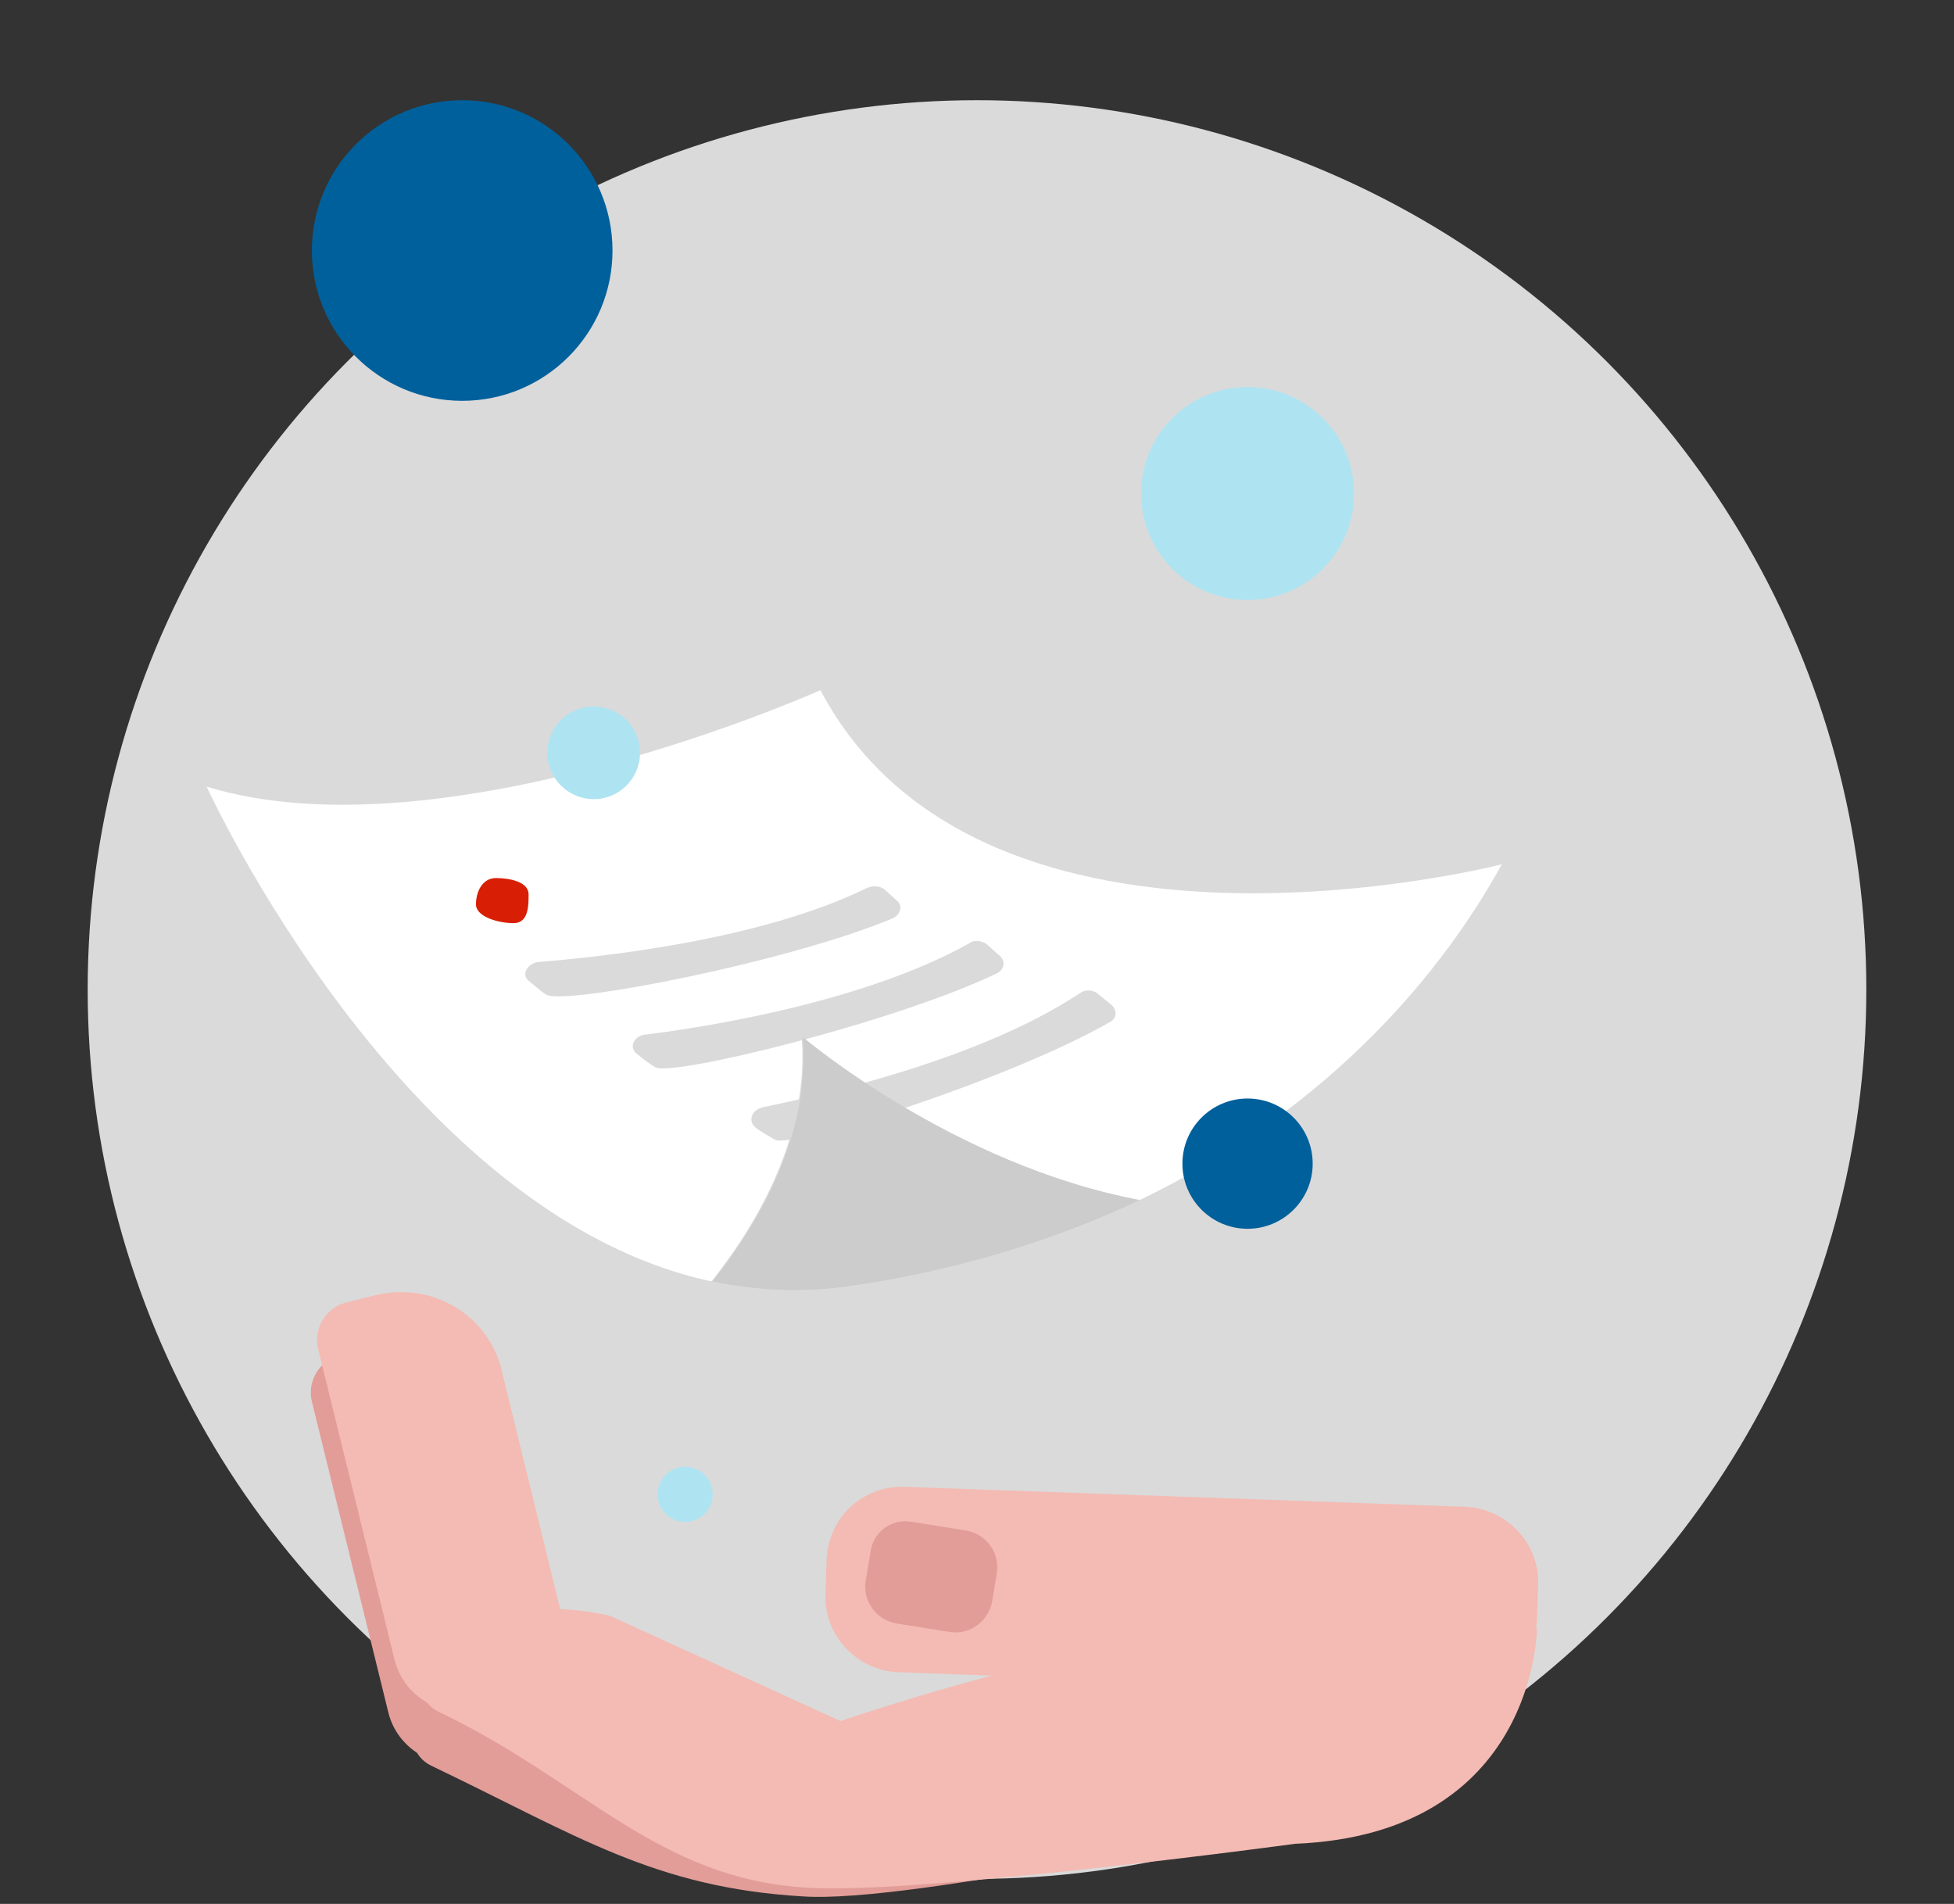
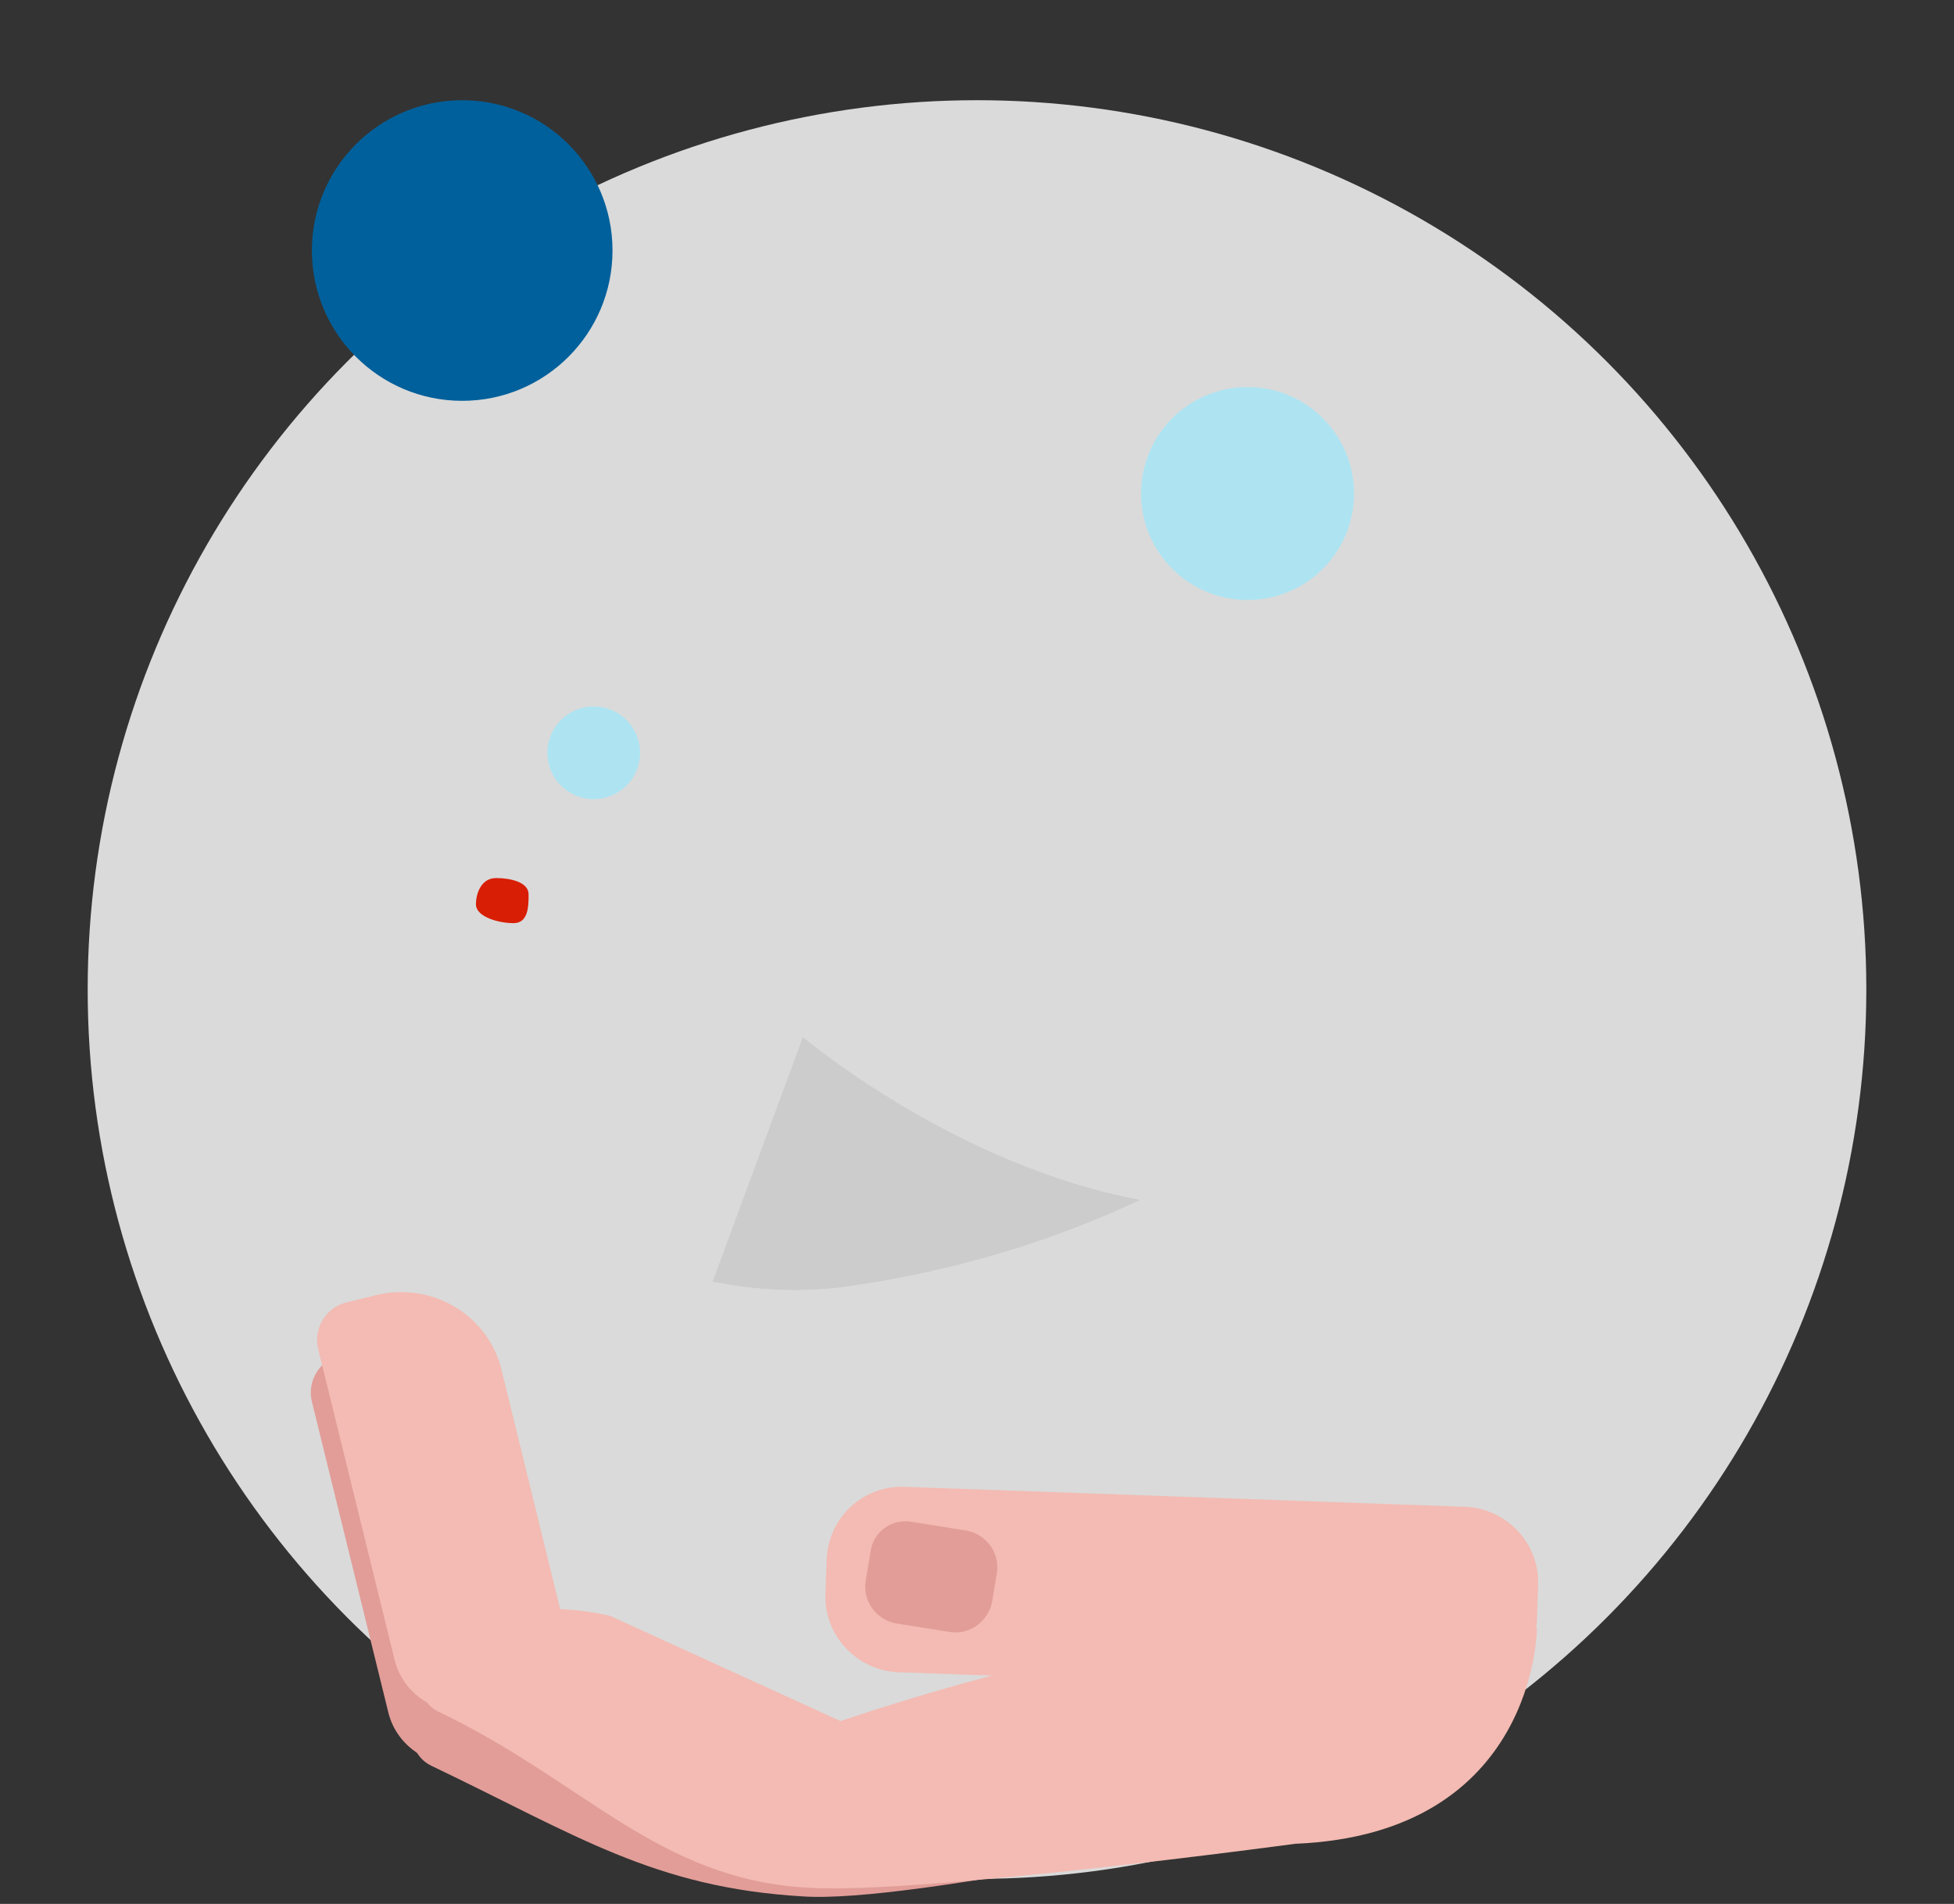
<svg xmlns="http://www.w3.org/2000/svg" version="1.1" id="Layer_1" x="0px" y="0px" width="156px" height="152px" viewBox="0 0 156 152" style="enable-background:new 0 0 156 152;" xml:space="preserve">
  <rect x="0" y="0" width="156" height="152" fill="#333333" stroke="none" />
  <style type="text/css">
	.st0{fill-rule:evenodd;clip-rule:evenodd;fill:#DADADA;}
	.st1{fill:#E29D98;}
	.st2{fill:#F3BBB3;}
	.st3{fill:#CCCCCC;}
	.st4{fill:#FFFFFF;}
	.st5{fill-rule:evenodd;clip-rule:evenodd;fill:#D81E04;}
	.st6{fill:#00609B;}
	.st7{fill:#AEE4F2;}
</style>
  <g>
    <circle class="st0" cx="78" cy="79" r="71" />
  </g>
  <g>
    <path class="st1" d="M119.3,135.8c0,0,1.6,8.9-17.7,9.7c0,0-28.8,6.5-37.5,5.9c-11.9-0.7-18.1-4.9-29.6-10.4   c-2.2-1-2.1-4.2,0.2-5.1c3.1-1.2,5.3-4.4,13.4-2.6l18.4,8.4c0,0,31.4-11.1,52.3-6.1l-0.7,0.5" />
    <path class="st1" d="M29.5,107.6l-2.4,0.6c-1.6,0.4-2.6,2.1-2.2,3.7l6.1,24.8c0.7,2.9,3.7,4.7,6.6,4l2.8-0.7c2.9-0.7,4.7-3.7,4-6.6   l-4.8-19.6C38.5,109.3,33.9,106.5,29.5,107.6z" />
  </g>
  <path class="st2" d="M122.7,130c0,0,0,16.4-19.3,17.2c0,0-30.3,4.1-39,3.5c-11.9-0.7-17.8-8.5-29.3-14c-2.2-1-2.1-4.2,0.2-5.1  c3.1-1.2,5.3-4.4,13.4-2.6l18.4,8.4C67,137.5,101.8,125,122.7,130l-0.1,1.4" />
  <path class="st2" d="M66,124.4l-0.1,2.9c-0.1,3.3,2.5,6,5.7,6.2l44.9,1.6c3.3,0.1,6-2.5,6.2-5.7l0.1-2.9c0.1-3.3-2.5-6-5.7-6.2  l-44.9-1.6C68.9,118.6,66.2,121.1,66,124.4z" />
  <path class="st2" d="M30,103.4l-2.4,0.6c-1.6,0.4-2.6,2.1-2.2,3.7l6.1,24.8c0.7,2.9,3.7,4.7,6.6,4l2.8-0.7c2.9-0.7,4.7-3.7,4-6.6  l-4.8-19.6C39.1,105,34.5,102.3,30,103.4z" />
  <path class="st1" d="M69.5,123.9l-0.4,2.4c-0.2,1.6,0.9,3,2.4,3.3l4.4,0.7c1.6,0.2,3-0.9,3.3-2.4l0.4-2.4c0.2-1.6-0.9-3-2.4-3.3  l-4.4-0.7C71.2,121.2,69.7,122.3,69.5,123.9z" />
  <g>
    <path class="st3" d="M56.9,102.3c3.4,0.7,7,0.9,10.7,0.4c9.1-1.3,16.8-3.8,23.4-6.9C76.1,93,64.1,82.8,64.1,82.8   C64.7,90.4,60.8,97.4,56.9,102.3z" />
-     <path class="st4" d="M119.9,69c0,0-41.4,10.7-54.4-13.9c0,0-30.1,13.5-49,7.7c0,0,15.6,34.2,40.3,39.5c3.9-4.9,7.8-11.9,7.2-19.5   c0,0,12,10.2,26.8,13.1C106.5,88.4,115.4,77.2,119.9,69z" />
  </g>
-   <path class="st0" d="M88.7,80.2c0.5,0.4,0.5,1.1-0.1,1.4c-7.8,4.5-25.3,10.1-26.7,9.4c-0.5-0.3-1.1-0.6-1.6-1  c-0.6-0.5-0.3-1.4,0.6-1.6c4.8-1,17.3-3.8,25.3-9.1c0.4-0.3,1-0.3,1.4,0L88.7,80.2z" />
-   <path class="st0" d="M71.6,71.9c0.5,0.4,0.3,1.1-0.3,1.4C63,76.8,45,80.3,43.6,79.4c-0.5-0.3-1-0.8-1.4-1.1  c-0.6-0.5-0.1-1.4,0.8-1.5c4.9-0.4,17.6-1.7,26.2-5.9c0.5-0.2,1-0.2,1.4,0.1L71.6,71.9z" />
  <path class="st0" d="M79.8,76.3c0.5,0.4,0.4,1.1-0.2,1.4c-8.1,3.9-26,8.3-27.3,7.5c-0.5-0.3-1-0.7-1.5-1.1c-0.6-0.5-0.2-1.4,0.7-1.5  c4.9-0.6,17.5-2.6,25.9-7.3c0.4-0.3,1-0.2,1.4,0.1L79.8,76.3z" />
-   <path class="st3" d="M56.9,102.3c3.4,0.7,7,0.9,10.7,0.4c9.1-1.3,16.8-3.8,23.4-6.9C76.1,93,64.1,82.8,64.1,82.8  C64.7,90.4,60.8,97.4,56.9,102.3z" />
+   <path class="st3" d="M56.9,102.3c3.4,0.7,7,0.9,10.7,0.4c9.1-1.3,16.8-3.8,23.4-6.9C76.1,93,64.1,82.8,64.1,82.8  z" />
  <path class="st5" d="M42.2,71.4c0-1-1.5-1.3-2.6-1.3S38,71.2,38,72.2c0,1,1.8,1.5,3,1.5S42.2,72.3,42.2,71.4z" />
  <circle class="st6" cx="36.9" cy="20" r="12" />
  <circle class="st7" cx="99.6" cy="39.4" r="8.5" />
-   <circle class="st6" cx="99.6" cy="92.9" r="5.2" />
-   <circle class="st7" cx="54.7" cy="119.3" r="2.2" />
  <circle class="st7" cx="47.4" cy="60.1" r="3.7" />
</svg>